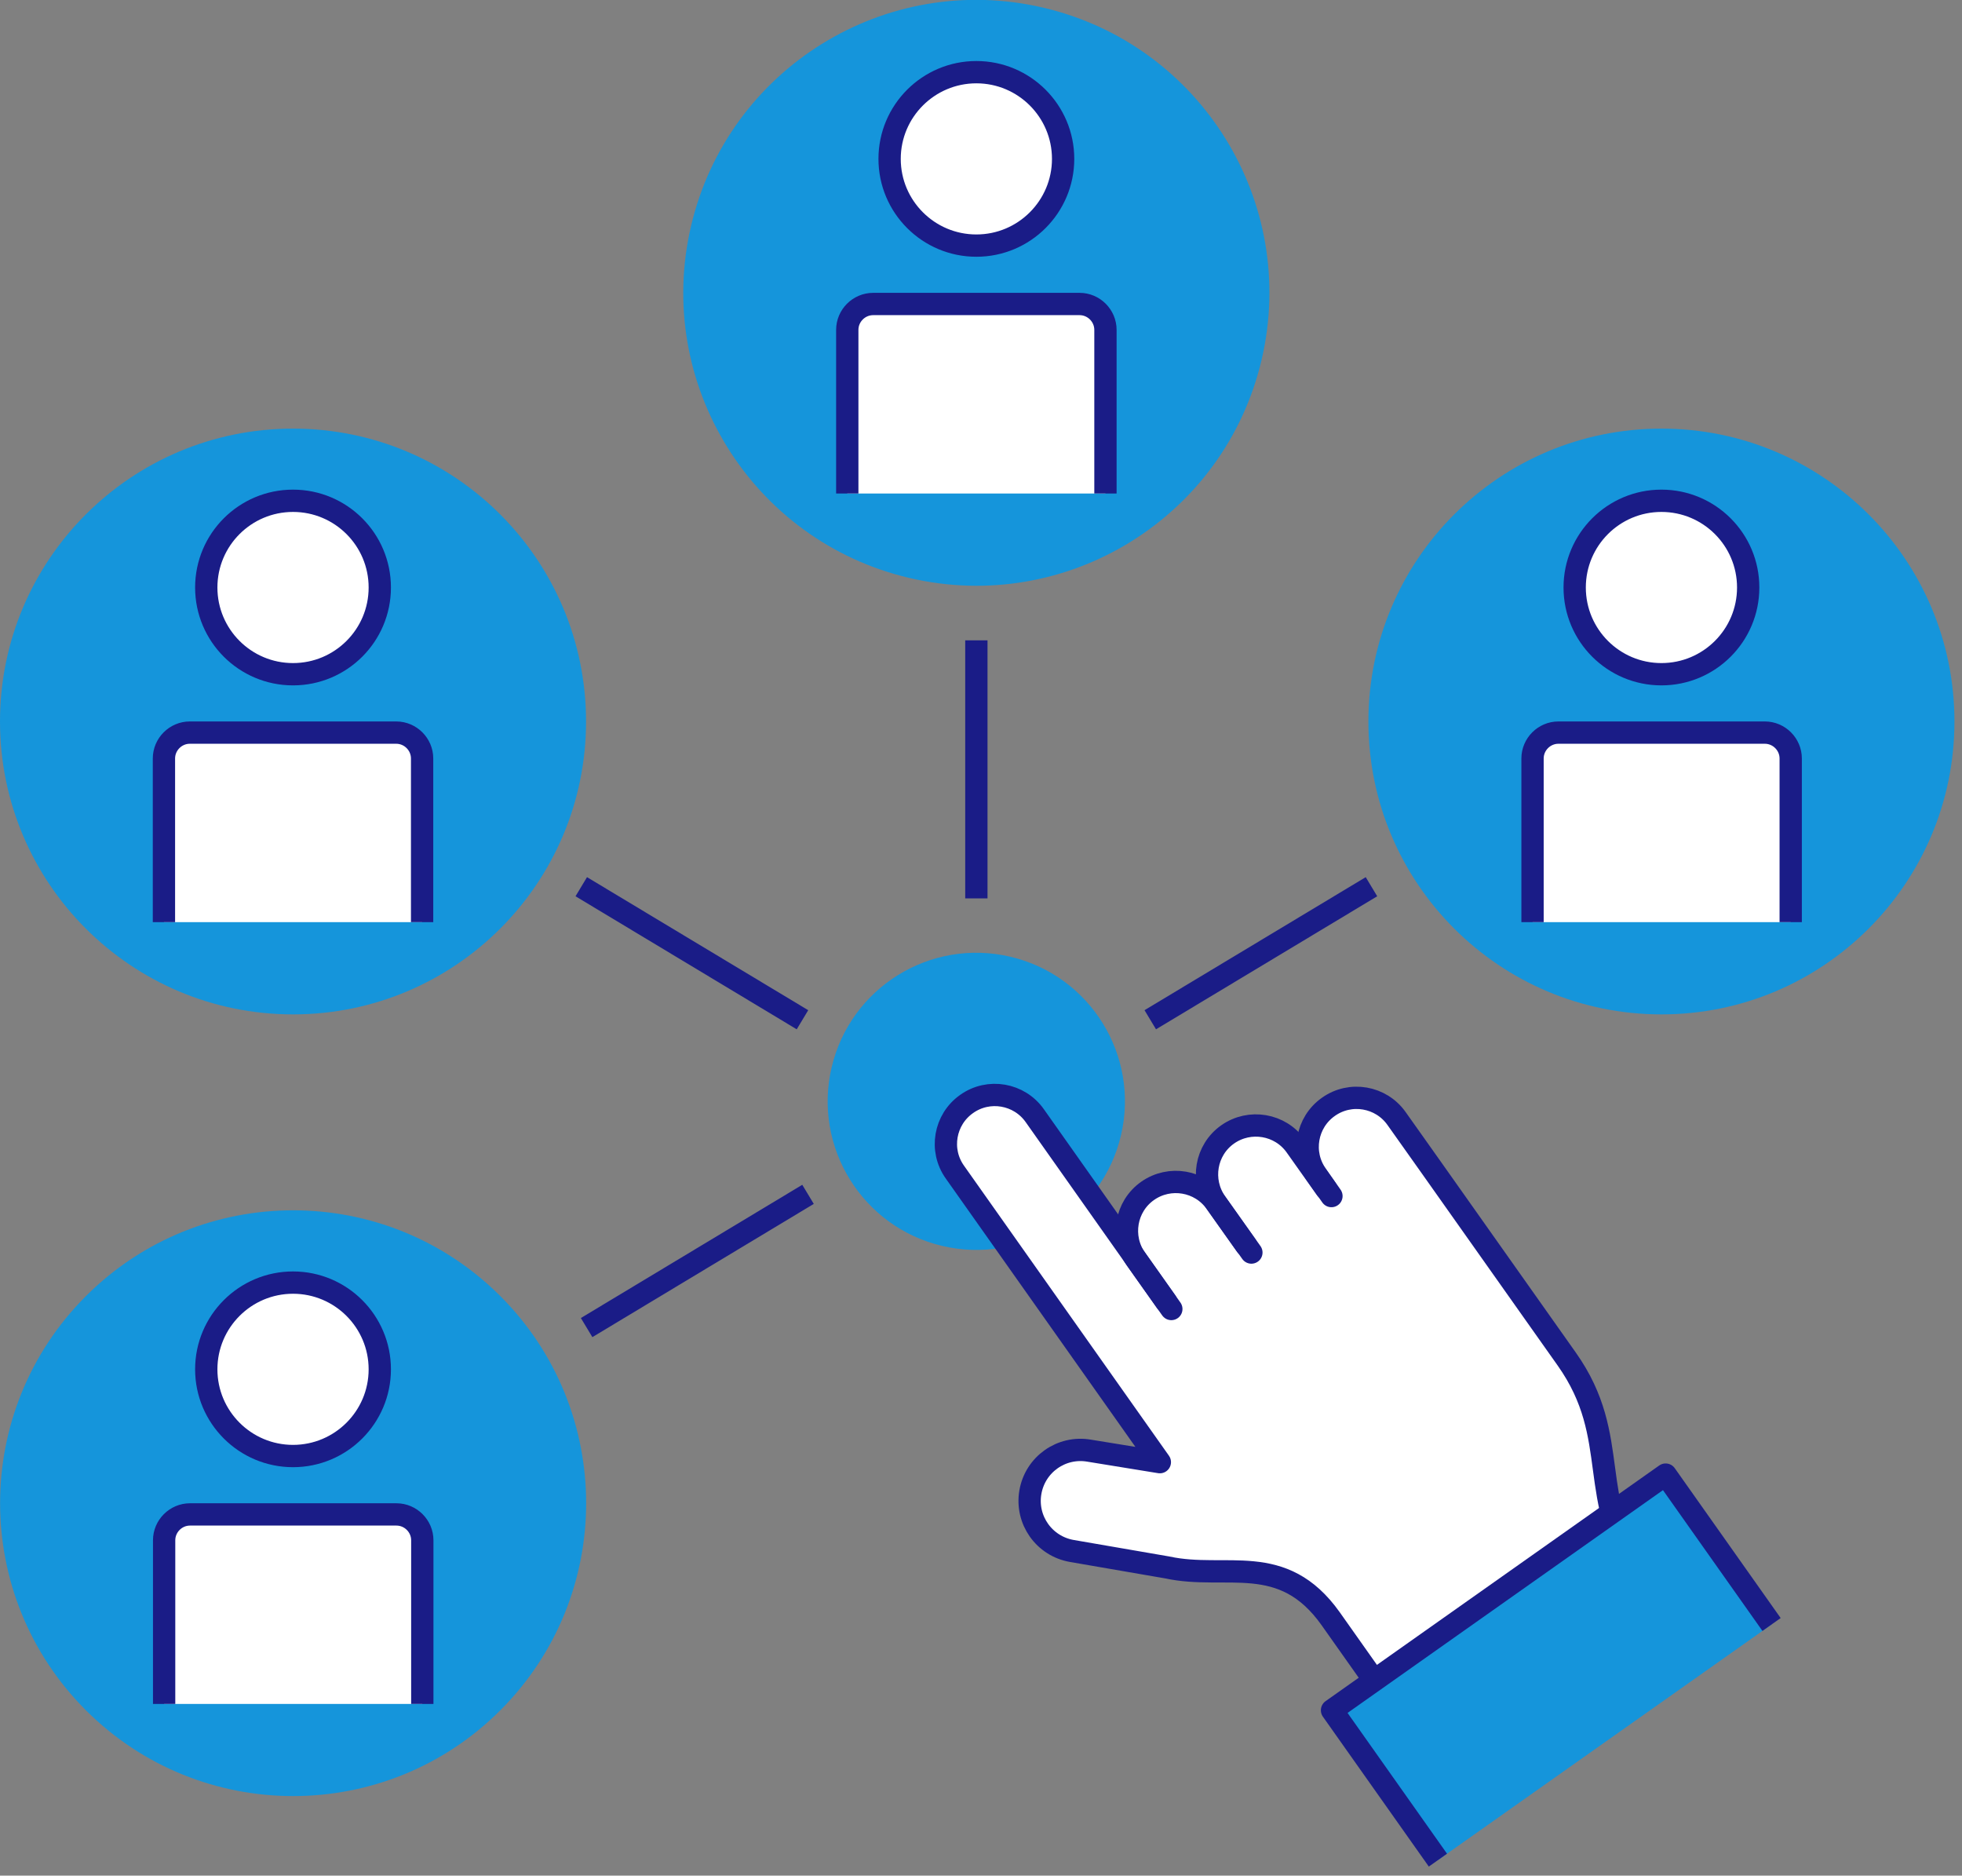
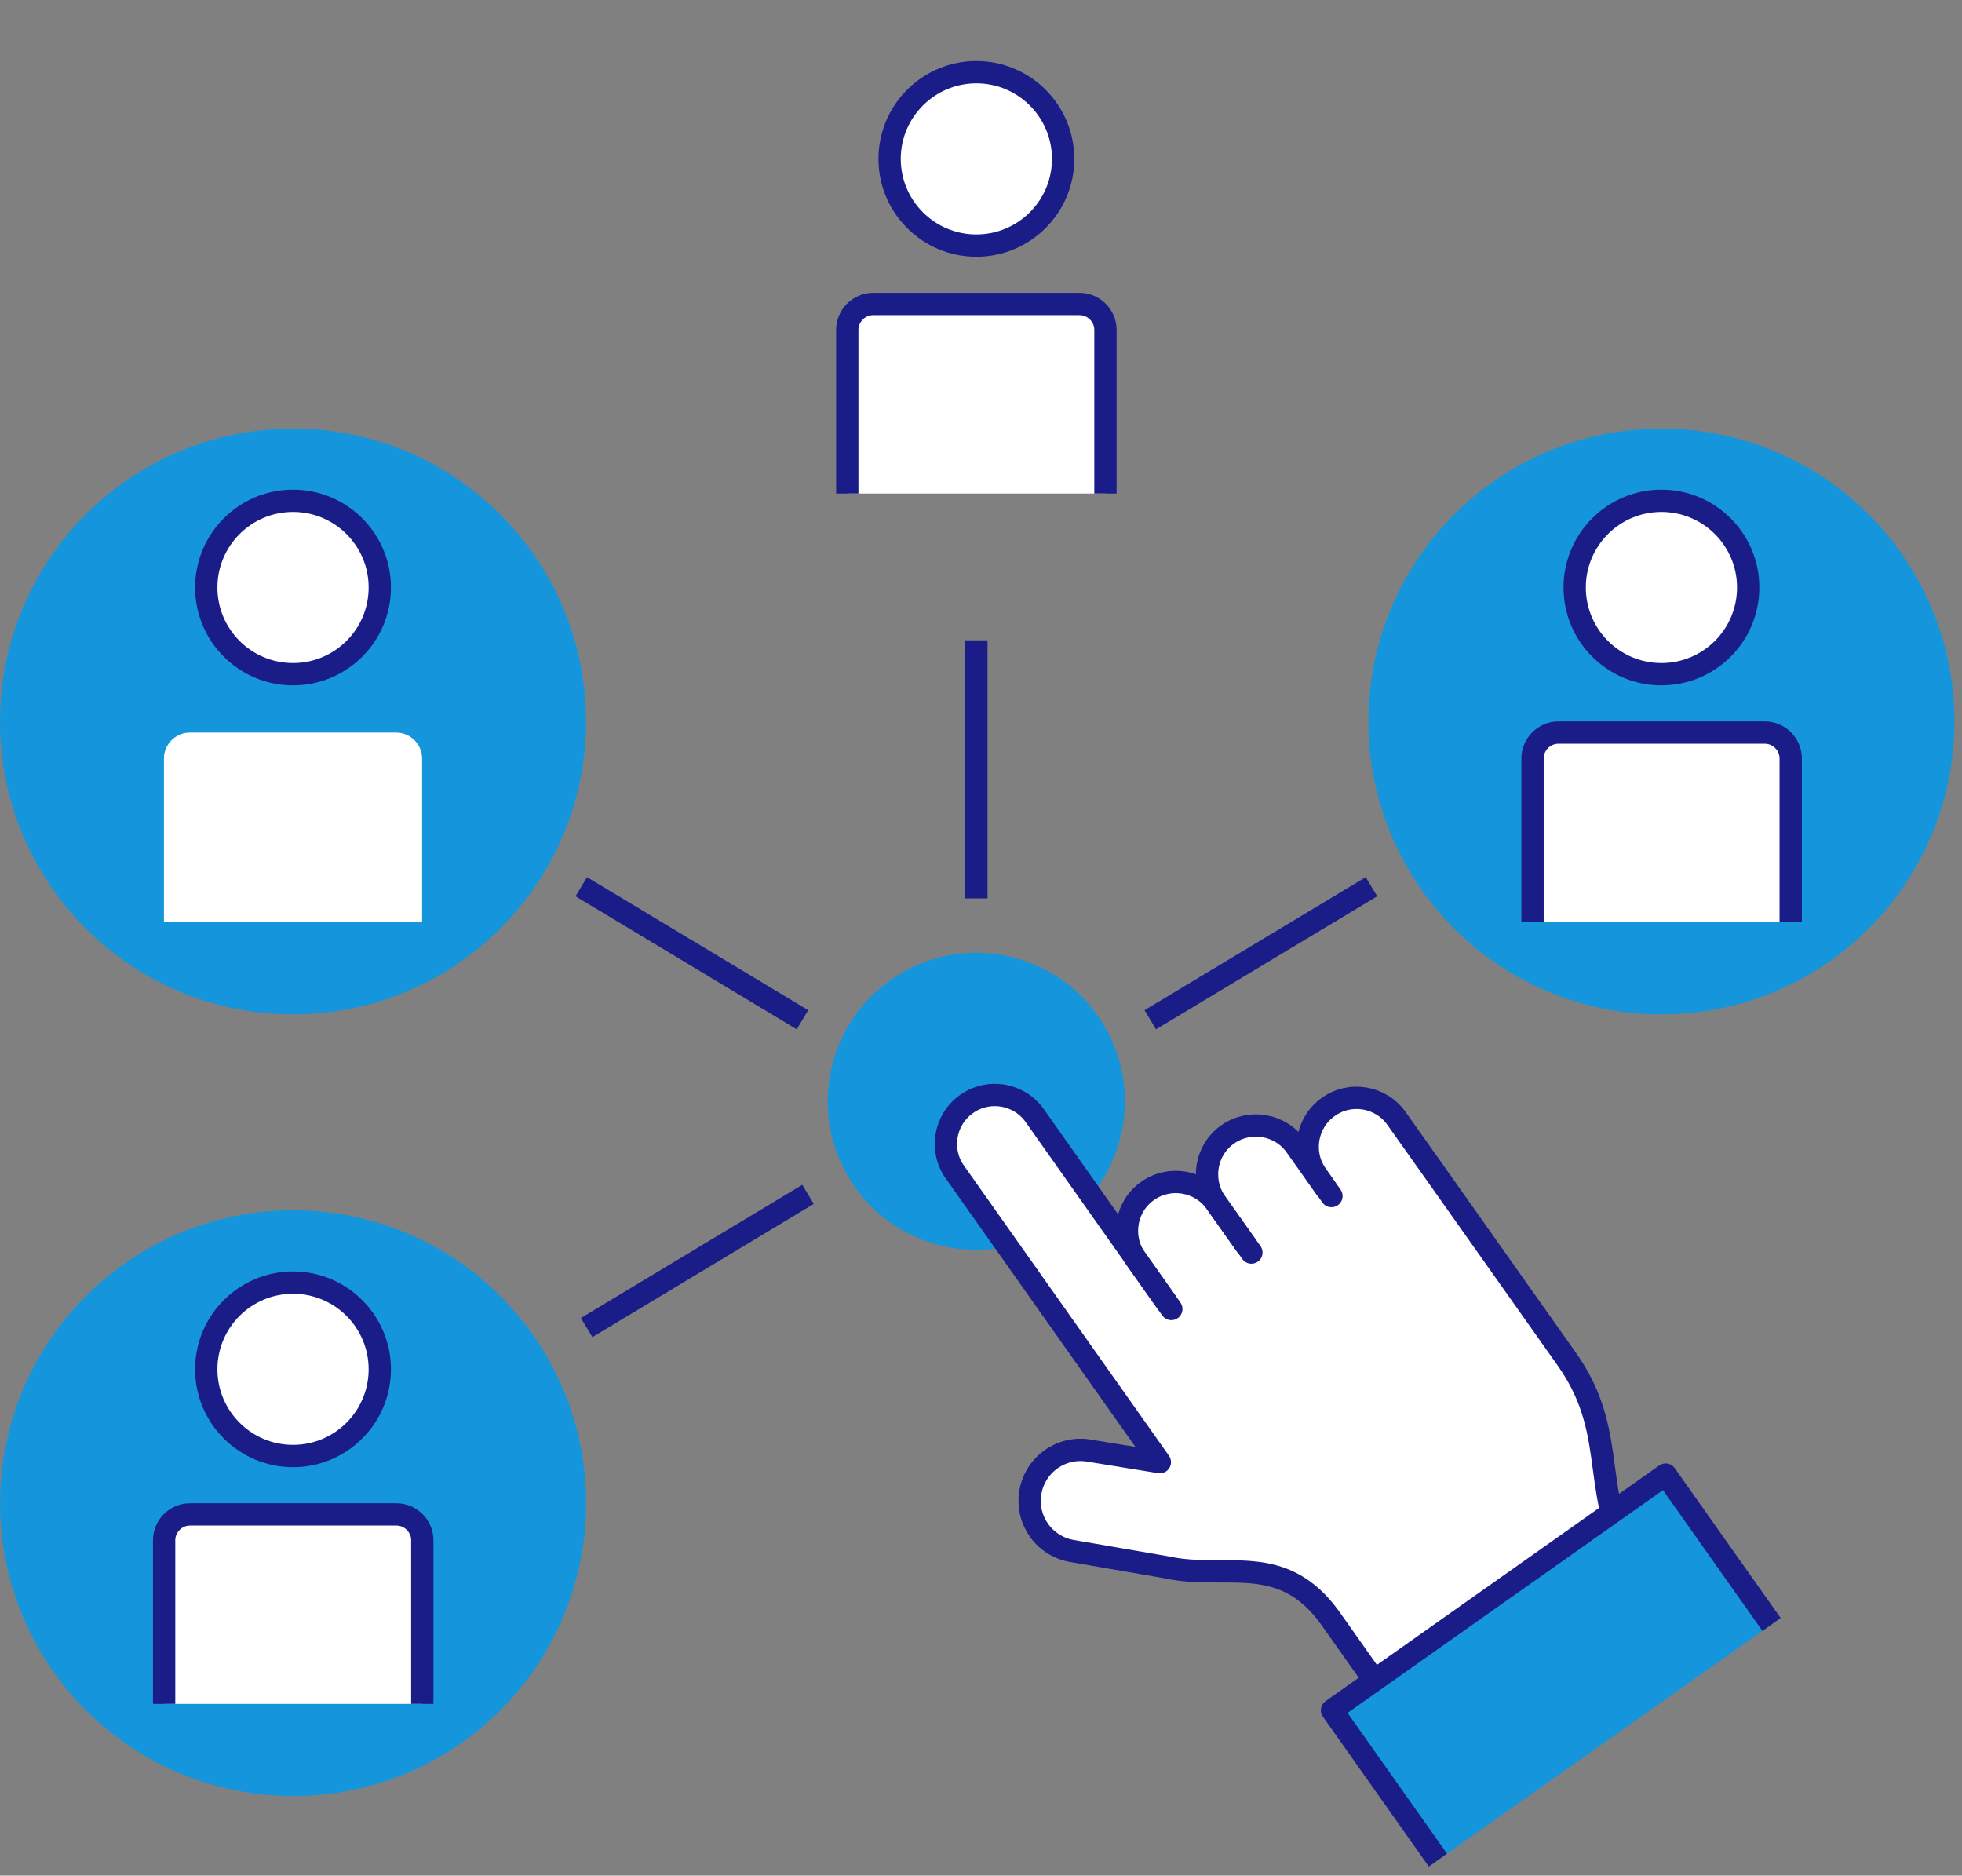
<svg xmlns="http://www.w3.org/2000/svg" width="249" height="238" viewBox="0 0 249 238" fill="none">
  <rect x="0" y="0" width="249" height="238" fill="#808080" stroke="none" />
  <g clip-path="url(#clip0_2106_16272)">
    <path d="M142.264 144.065C144.65 133.931 138.364 123.783 128.224 121.399C118.084 119.015 107.93 125.297 105.544 135.43C103.158 145.564 109.444 155.712 119.584 158.096C129.724 160.48 139.878 154.198 142.264 144.065Z" fill="#1595DB" />
-     <path d="M176.388 141.007C174.881 139.598 172.791 139.04 170.822 139.477C170.044 139.647 169.266 139.987 168.562 140.473C167.516 141.226 166.763 142.222 166.325 143.339C165.766 144.821 165.791 146.521 166.447 148.027C166.617 148.416 166.812 148.78 167.055 149.12L164.454 145.428C162.485 142.635 158.596 141.954 155.801 143.946C153.006 145.914 152.325 149.8 154.318 152.594C153.832 151.889 153.2 151.331 152.52 150.893C152.471 150.869 152.398 150.845 152.35 150.82C151.985 150.602 151.596 150.432 151.207 150.31C149.408 149.703 147.342 149.922 145.665 151.112C142.87 153.08 142.19 156.966 144.183 159.759L131.325 141.566C131.082 141.226 130.79 140.91 130.498 140.618C130.207 140.327 129.867 140.084 129.526 139.865C127.46 138.578 124.762 138.578 122.672 140.06C121.554 140.837 120.8 141.93 120.387 143.12C119.78 144.942 119.974 147.007 121.189 148.707L147.197 185.508L138.228 184.05C136.867 183.807 135.53 184.05 134.363 184.585C132.905 185.289 131.714 186.503 131.106 188.058C130.96 188.447 130.839 188.884 130.766 189.321C130.474 191.07 130.912 192.795 131.86 194.155C132.808 195.515 134.29 196.487 136.04 196.803L148.145 198.892C149.457 199.183 150.745 199.28 152.009 199.353C152.568 199.353 153.127 199.378 153.662 199.402C154.124 199.402 154.561 199.402 155.023 199.402C159.982 199.402 164.648 199.499 168.853 205.426L179.791 220.899L208.472 200.665C205.701 196.754 204.656 193.232 204.048 189.831C203.854 188.69 203.684 187.572 203.538 186.455C203.392 185.338 203.246 184.22 203.052 183.103C202.468 179.726 201.472 176.301 198.822 172.512C191.701 162.431 181.711 148.319 181.711 148.319L177.214 141.979C176.971 141.639 176.68 141.323 176.388 141.031V141.007Z" fill="white" />
    <path d="M168.561 140.449C165.766 142.416 165.086 146.303 167.079 149.096L164.478 145.404C162.509 142.61 158.62 141.93 155.825 143.922C153.03 145.89 152.349 149.776 154.342 152.57C152.374 149.776 148.485 149.096 145.69 151.088C142.894 153.055 142.214 156.942 144.207 159.735L131.349 141.542C129.38 138.748 125.491 138.068 122.696 140.06C119.901 142.027 119.22 145.914 121.213 148.707L147.221 185.508L138.252 184.05C134.728 183.443 131.398 185.799 130.79 189.321C130.182 192.844 132.54 196.171 136.064 196.779L148.169 198.868C155.655 200.495 162.777 196.754 168.902 205.378L179.839 220.851L208.52 200.617C201.131 190.172 205.993 182.52 198.871 172.439C191.749 162.359 181.76 148.246 181.76 148.246L177.263 141.906C175.294 139.113 171.405 138.432 168.61 140.424L168.561 140.449Z" fill="white" />
    <path d="M148.655 166.099L131.325 141.566C129.356 138.772 125.467 138.092 122.672 140.084C119.877 142.051 119.196 145.938 121.189 148.731L147.197 185.532L138.228 184.074C134.704 183.467 131.374 185.823 130.766 189.345C130.158 192.867 132.516 196.195 136.04 196.803L148.145 198.892C155.631 200.519 162.753 196.778 168.878 205.401L179.815 220.875L208.496 200.64C201.107 190.195 205.969 182.544 198.847 172.463C191.725 162.383 181.736 148.27 181.736 148.27L177.239 141.93C175.27 139.137 171.381 138.456 168.586 140.448C165.791 142.416 165.11 146.302 167.103 149.096L168.975 151.768" stroke="#1A1C87" stroke-width="2.83" stroke-linecap="round" stroke-linejoin="round" />
    <path d="M147.999 165.176L144.159 159.759C142.19 156.966 142.846 153.079 145.641 151.112C148.436 149.144 152.325 149.8 154.294 152.594L158.134 158.01" stroke="#1A1C87" stroke-width="2.83" stroke-linecap="round" stroke-linejoin="round" />
    <path d="M158.815 158.934L154.318 152.594C152.35 149.8 153.006 145.914 155.801 143.946C158.596 141.979 162.485 142.635 164.454 145.428L168.294 150.845" stroke="#1A1C87" stroke-width="2.83" stroke-linecap="round" stroke-linejoin="round" />
    <path d="M224.83 206.13L211.389 187.111L169.048 217.013L182.489 236.032" fill="#1595DB" />
    <path d="M224.83 206.13L211.389 187.111L169.048 217.013L182.489 236.032" stroke="#1A1C87" stroke-width="2.83" stroke-linejoin="round" />
-     <path d="M160.116 45.636C164.803 25.652 152.392 5.655 132.395 0.971C112.398 -3.712 92.389 8.691 87.702 28.675C83.016 48.659 95.427 68.656 115.424 73.34C135.42 78.023 155.43 65.62 160.116 45.636Z" fill="#1595DB" />
    <path d="M134.922 20.161C134.922 26.234 129.988 31.165 123.912 31.165C117.835 31.165 112.901 26.234 112.901 20.161C112.901 14.089 117.835 9.158 123.912 9.158C129.988 9.158 134.922 14.089 134.922 20.161Z" fill="white" stroke="#1A1C87" stroke-width="2.83" stroke-miterlimit="10" />
    <path d="M107.529 62.621V41.853C107.529 40.056 109.012 38.574 110.811 38.574H137.013C138.811 38.574 140.294 40.056 140.294 41.853V62.621" fill="white" />
    <path d="M107.529 62.621V41.853C107.529 40.056 109.012 38.574 110.811 38.574H137.013C138.811 38.574 140.294 40.056 140.294 41.853V62.621" stroke="#1A1C87" stroke-width="2.83" stroke-miterlimit="10" />
    <path d="M37.188 128.716C57.727 128.716 74.376 112.077 74.376 91.551C74.376 71.026 57.727 54.387 37.188 54.387C16.65 54.387 0 71.026 0 91.551C0 112.077 16.65 128.716 37.188 128.716Z" fill="#1595DB" />
    <path d="M37.188 85.552C43.269 85.552 48.199 80.625 48.199 74.548C48.199 68.471 43.269 63.544 37.188 63.544C31.107 63.544 26.177 68.471 26.177 74.548C26.177 80.625 31.107 85.552 37.188 85.552Z" fill="white" stroke="#1A1C87" stroke-width="2.83" stroke-miterlimit="10" />
    <path d="M20.806 117.008V96.24C20.806 94.442 22.289 92.96 24.087 92.96H50.289C52.088 92.96 53.57 94.442 53.57 96.24V117.008" fill="white" />
-     <path d="M20.806 117.008V96.24C20.806 94.442 22.289 92.96 24.087 92.96H50.289C52.088 92.96 53.57 94.442 53.57 96.24V117.008" stroke="#1A1C87" stroke-width="2.83" stroke-miterlimit="10" />
    <path d="M210.854 128.716C231.393 128.716 248.042 112.077 248.042 91.551C248.042 71.026 231.393 54.387 210.854 54.387C190.316 54.387 173.666 71.026 173.666 91.551C173.666 112.077 190.316 128.716 210.854 128.716Z" fill="#1595DB" />
    <path d="M210.854 85.552C216.935 85.552 221.865 80.625 221.865 74.548C221.865 68.471 216.935 63.544 210.854 63.544C204.773 63.544 199.844 68.471 199.844 74.548C199.844 80.625 204.773 85.552 210.854 85.552Z" fill="white" stroke="#1A1C87" stroke-width="2.83" stroke-miterlimit="10" />
    <path d="M194.496 117.008V96.24C194.496 94.442 195.979 92.96 197.778 92.96H223.979C225.778 92.96 227.261 94.442 227.261 96.24V117.008" fill="white" />
    <path d="M194.496 117.008V96.24C194.496 94.442 195.979 92.96 197.778 92.96H223.979C225.778 92.96 227.261 94.442 227.261 96.24V117.008" stroke="#1A1C87" stroke-width="2.83" stroke-miterlimit="10" />
    <path d="M63.496 217.018C78.019 202.504 78.019 178.973 63.496 164.459C48.973 149.946 25.427 149.946 10.904 164.459C-3.619 178.973 -3.619 202.504 10.904 217.018C25.427 231.532 48.973 231.532 63.496 217.018Z" fill="#1595DB" />
    <path d="M48.199 173.751C48.199 179.824 43.265 184.755 37.188 184.755C31.112 184.755 26.177 179.824 26.177 173.751C26.177 167.679 31.112 162.748 37.188 162.748C43.265 162.748 48.199 167.679 48.199 173.751Z" fill="white" stroke="#1A1C87" stroke-width="2.83" stroke-miterlimit="10" />
    <path d="M20.83 216.211V195.443C20.83 193.645 22.313 192.164 24.111 192.164H50.313C52.112 192.164 53.595 193.645 53.595 195.443V216.211" fill="white" />
    <path d="M20.83 216.211V195.443C20.83 193.645 22.313 192.164 24.111 192.164H50.313C52.112 192.164 53.595 193.645 53.595 195.443V216.211" stroke="#1A1C87" stroke-width="2.83" stroke-miterlimit="10" />
    <path d="M101.842 129.396L73.769 112.514" stroke="#1A1C87" stroke-width="2.83" stroke-miterlimit="10" />
    <path d="M123.912 113.996V81.252" stroke="#1A1C87" stroke-width="2.83" stroke-miterlimit="10" />
    <path d="M145.982 129.396L174.055 112.514" stroke="#1A1C87" stroke-width="2.83" stroke-miterlimit="10" />
    <path d="M74.449 168.456L102.547 151.549" stroke="#1A1C87" stroke-width="2.83" stroke-miterlimit="10" />
  </g>
  <defs>
    <clipPath id="clip0_2106_16272">
      <rect width="248.042" height="238" fill="white" />
    </clipPath>
  </defs>
</svg>